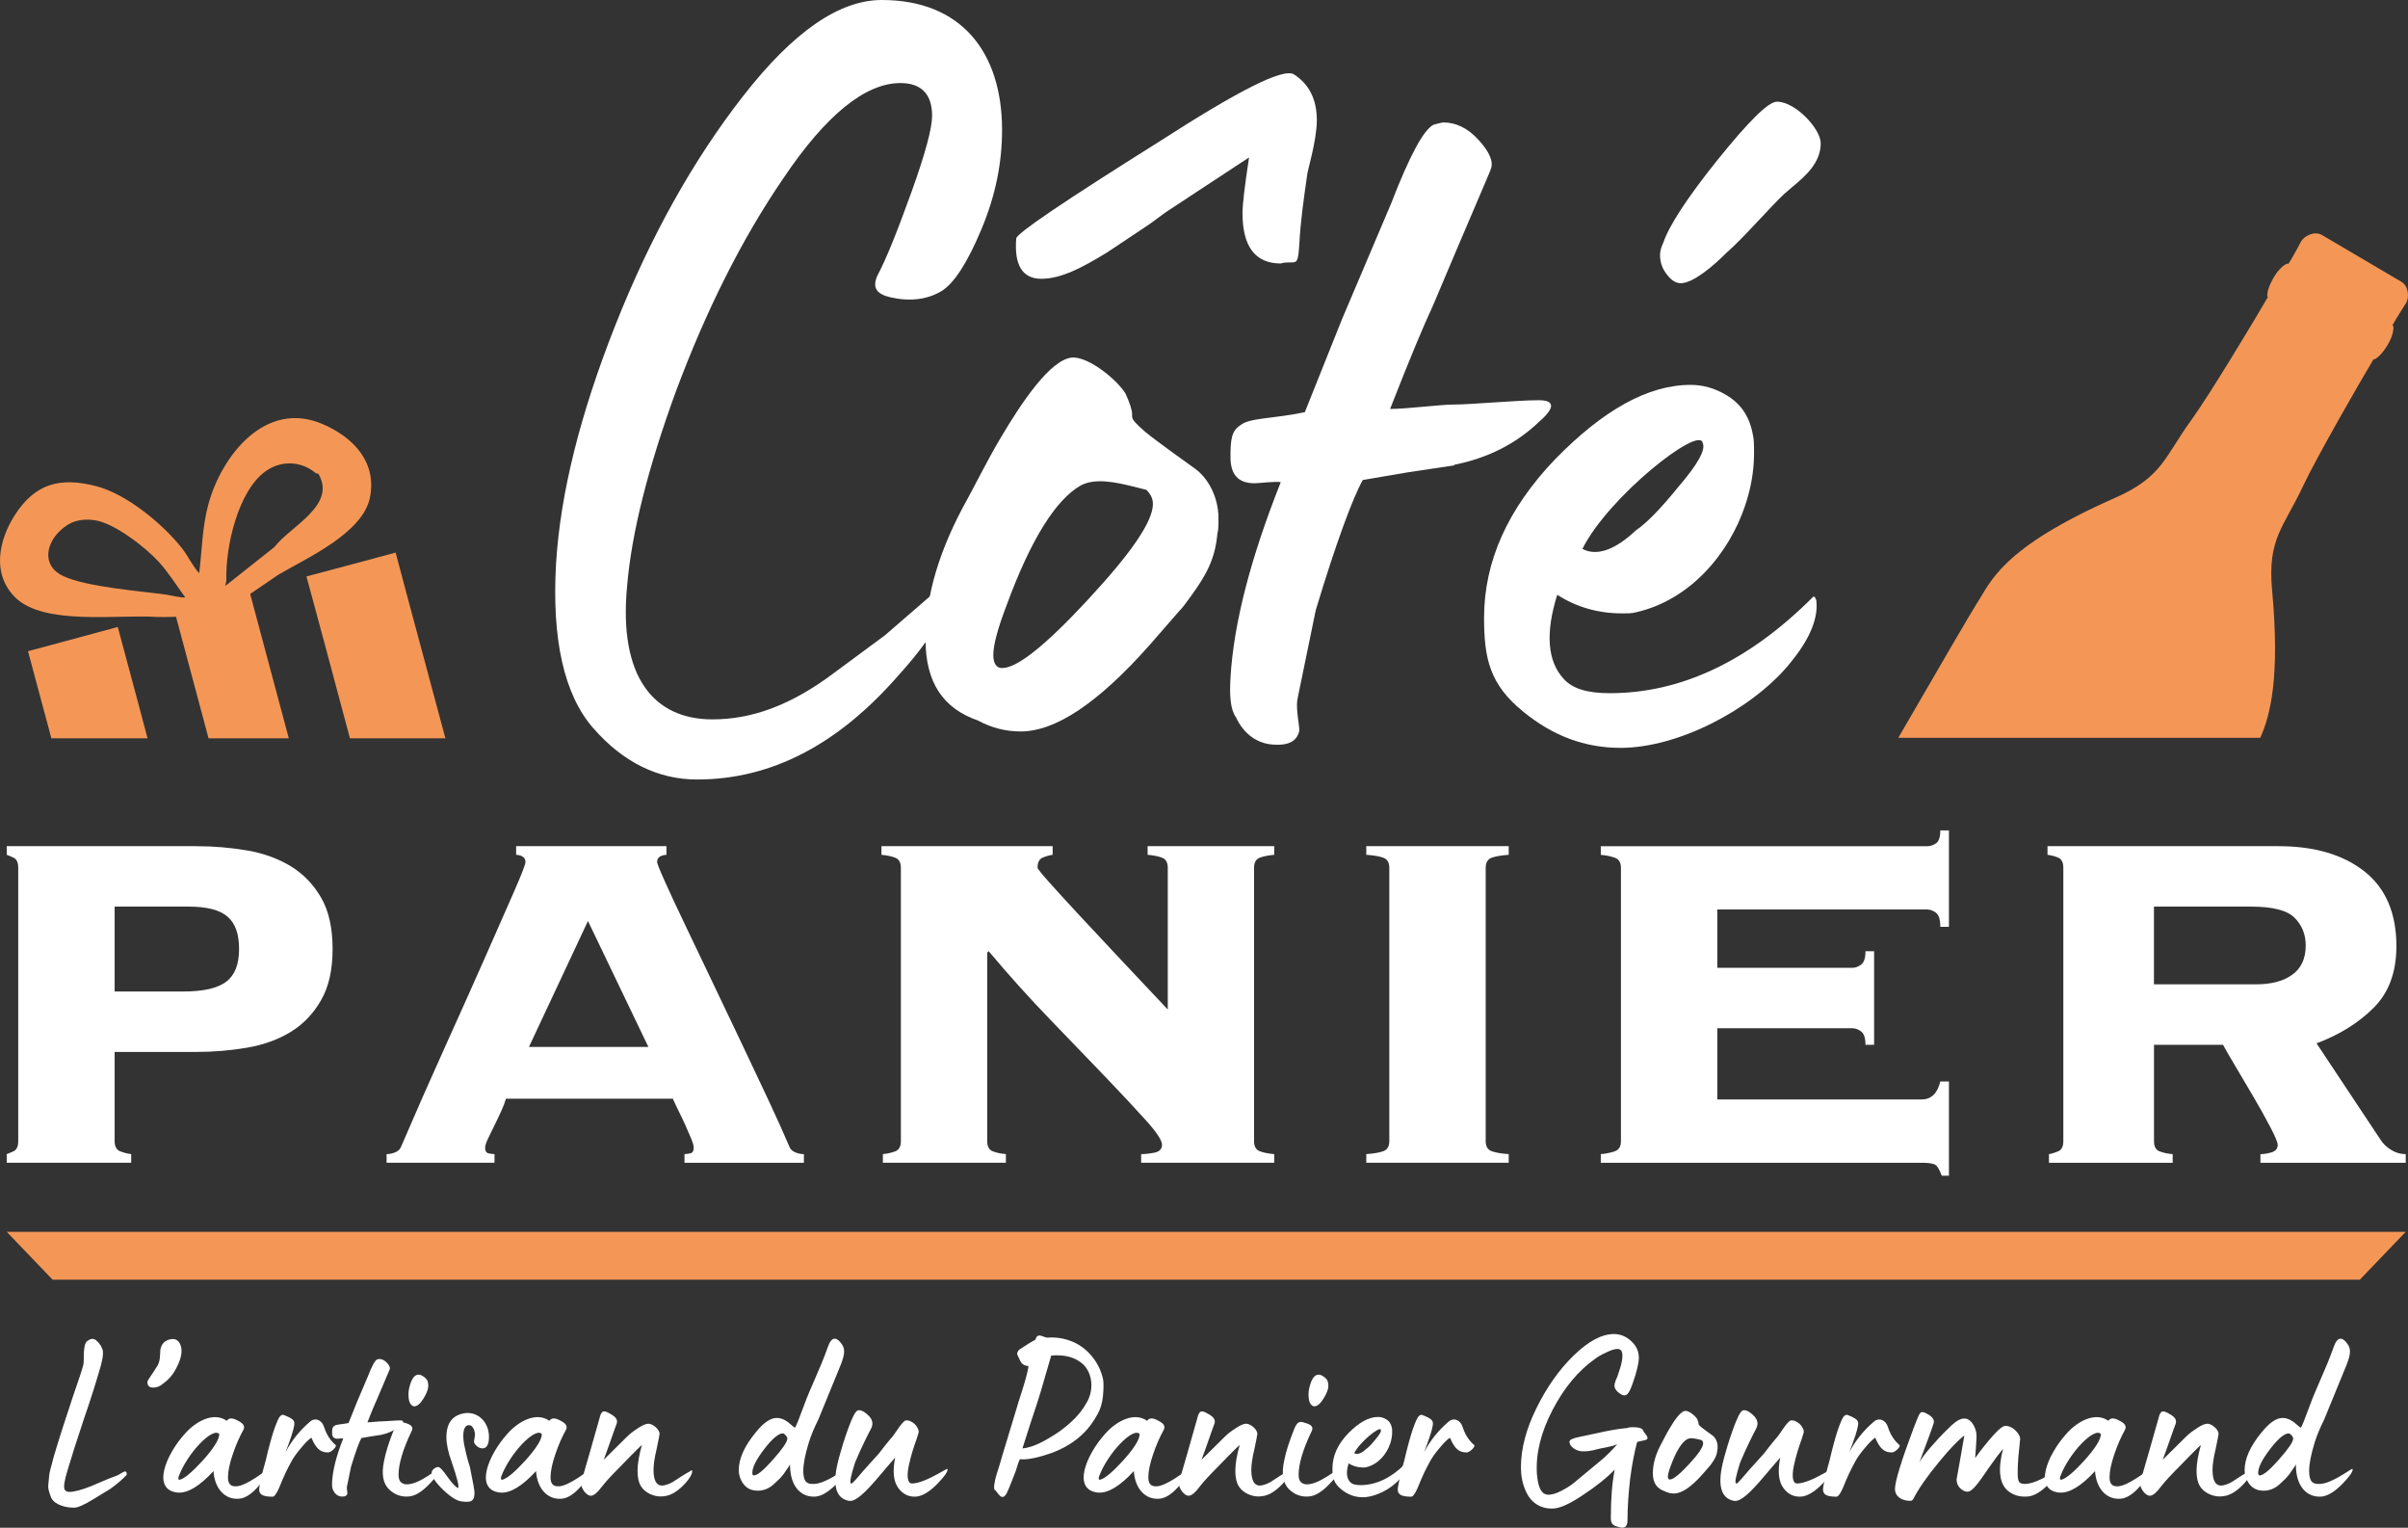
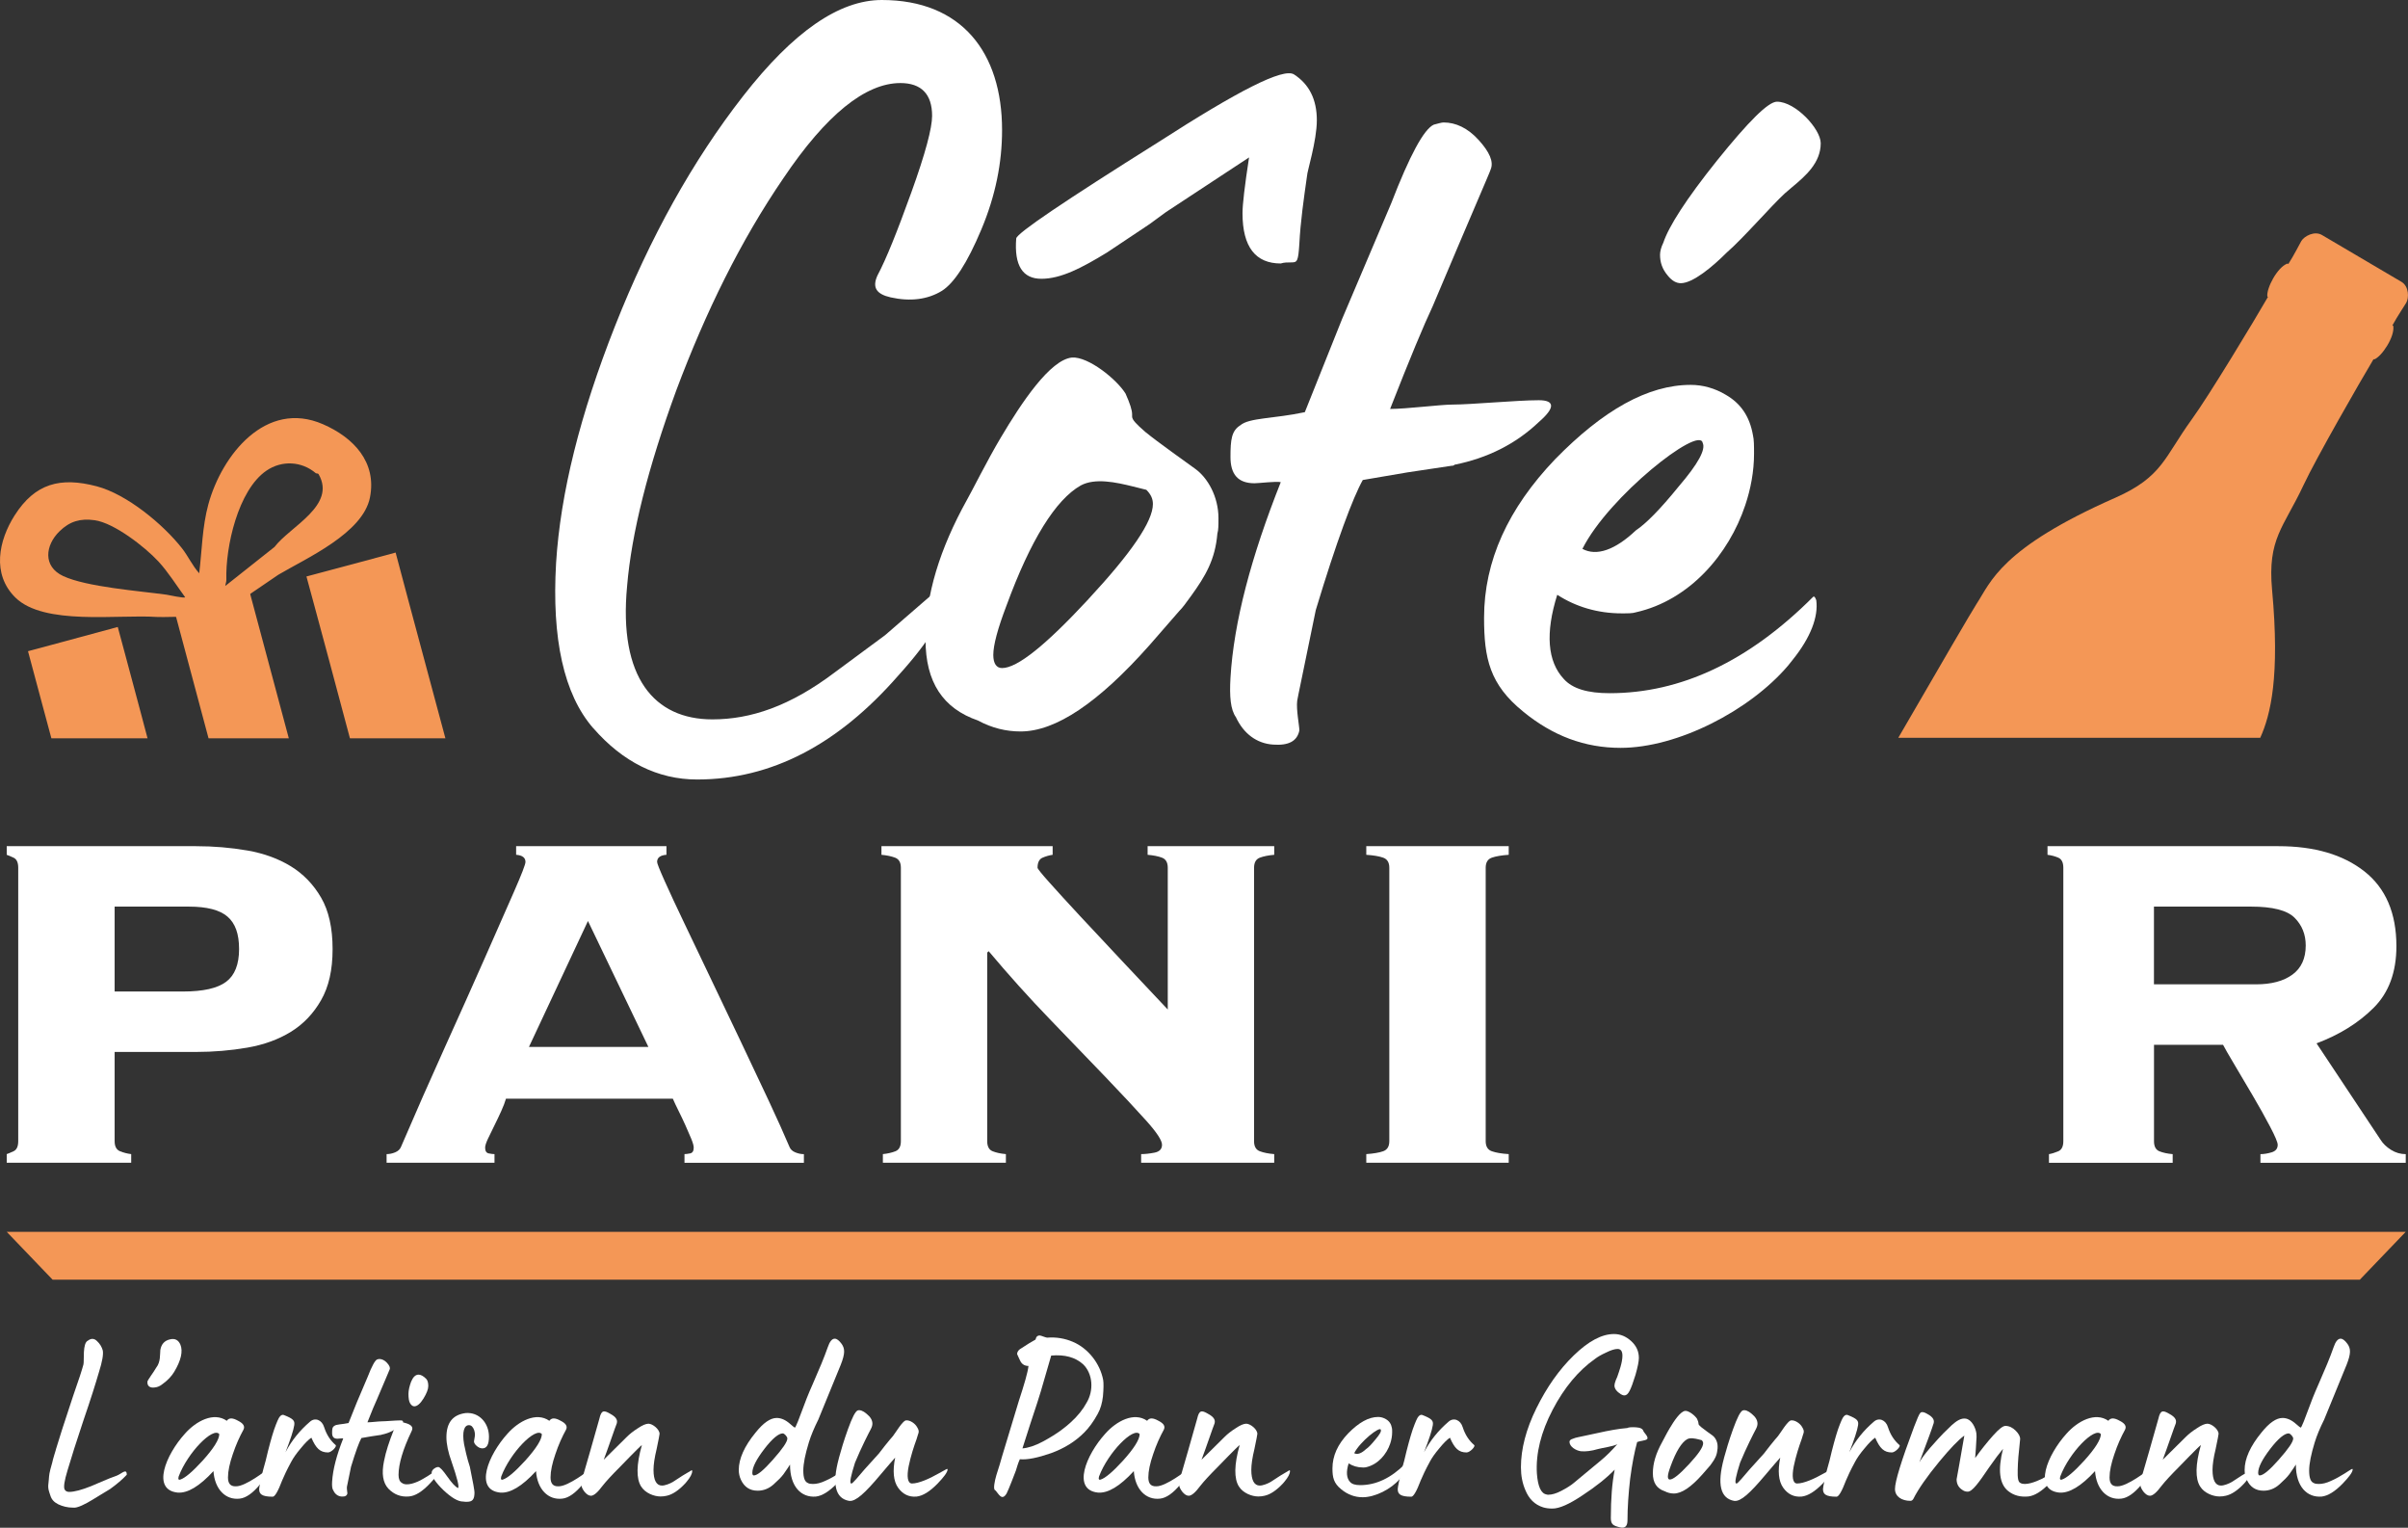
<svg xmlns="http://www.w3.org/2000/svg" id="Calque_1" data-name="Calque 1" viewBox="0 0 948.6 601.68">
  <rect x="0" y="0" width="948.6" height="601.68" fill="#333333" stroke="none" />
  <defs>
    <style>      .cls-1 {        fill: #f49756;      }      .cls-2 {        fill: #fff;      }    </style>
  </defs>
  <g>
    <path class="cls-2" d="M233.7,286.79c-11.63-13.35-16.36-35.31-14.64-65.02,1.72-27.56,9.47-58.56,23.25-93.44,13.78-34.88,30.58-65.02,50.38-90.43C312.5,12.49,330.58,0,347.38,0c31.44,0,47.37,20.67,47.37,51.24,0,12.92-2.58,25.84-8.18,39.18-5.6,13.35-10.77,21.1-15.5,24.11-5.6,3.45-12.49,4.31-20.24,2.58-5.6-1.29-7.32-3.87-5.17-8.61,3.45-6.46,7.75-17.22,13.35-32.73,5.6-15.5,8.18-25.41,8.18-30.14,0-8.61-4.31-12.92-12.49-12.92-13.78,0-29.28,12.49-46.08,37.46-16.79,24.54-30.57,52.53-42.2,83.54-11.2,30.57-17.65,56.41-19.38,77.08-3.45,36.17,10.76,52.53,33.59,52.53,15.07,0,30.57-5.17,48.23-18.52l19.81-14.64,19.38-16.79c3.88-3.02,5.6-2.58,5.17.86-.43,7.32-6.89,18.08-19.38,31.86-23.68,27.13-49.95,40.91-79.23,40.91-15.5,0-29.28-6.89-40.91-20.24Z" />
    <path class="cls-2" d="M385.27,283.77c-13.78-4.74-20.67-15.07-20.67-31.86,0-17.65,5.6-35.74,16.36-55.12,1.29-2.15,8.18-15.93,13.35-24.55,8.18-13.78,19.38-30.57,27.99-31.43,6.46-.43,17.65,8.61,21.1,14.21,1.72,3.87,2.58,6.46,2.58,8.18v.86c0,1.29,1.72,3.02,5.17,6.03,4.73,3.88,15.07,11.2,19.81,14.64,4.73,3.45,9.04,10.76,9.04,19.38,0,2.58,0,4.74-.43,6.03-.86,10.33-4.74,16.79-10.34,24.54-2.15,3.02-3.45,4.74-4.74,6.03l-11.63,13.35c-20.24,22.82-37.03,34.02-50.81,34.02-5.6,0-11.2-1.29-16.79-4.31ZM428.76,235.97c16.79-18.08,25.41-30.57,25.41-37.46,0-2.15-.86-3.87-2.58-5.6l-5.17-1.29c-6.89-1.72-15.07-3.45-20.67-.43-9.9,5.6-19.81,21.53-29.28,47.37-3.45,9.04-5.17,15.5-5.17,19.38,0,3.45,1.29,5.17,3.45,5.17,6.03,0,17.22-9.04,34.02-27.13ZM400.34,93.87c.43-2.15,18.94-14.64,55.98-37.89,31.43-20.24,49.09-29.28,53.39-26.7,6.03,3.87,9.04,9.9,9.04,18.08s-3.87,20.24-3.87,21.96c-1.29,9.04-2.58,18.09-3.02,26.7-.43,6.89-.86,7.32-3.01,7.32-1.72,0-3.01,0-4.31.43-9.9,0-15.07-6.46-15.07-19.81,0-3.45.86-10.76,2.58-21.96l-32.73,21.53-6.46,4.73-16.79,11.2c-9.9,6.03-18.08,10.34-25.84,10.34-7.32,0-10.77-5.17-9.9-15.93Z" />
    <path class="cls-2" d="M486.89,282.48c-2.16-3.01-2.58-8.18-2.16-15.5,1.29-21.96,8.18-47.8,19.81-77.08-1.72-.43-8.61.43-10.34.43-6.46,0-9.47-3.45-9.47-10.34s.43-10.34,3.88-12.49c3.45-3.01,13.35-2.58,25.41-5.17l14.64-36.6,19.38-45.64c7.32-18.95,12.92-29.28,16.79-31,1.72-.43,3.01-.86,3.87-.86,4.74,0,9.47,2.15,13.78,6.89,4.31,4.74,6.03,8.61,4.74,11.63,0,.43-7.75,18.08-22.82,53.83-3.45,7.32-9.04,20.67-16.79,40.48,6.46,0,19.81-1.72,24.55-1.72,7.32,0,25.41-1.72,34.02-1.72,6.46,0,6.46,3.02,0,8.61-9.04,8.61-20.24,14.21-33.16,16.79-.43.43-.86.43-1.29.43l-17.23,2.58-17.65,3.01c-3.87,6.89-10.33,24.11-18.52,51.24-4.74,23.25-7.32,35.31-7.32,35.74-.43,3.45.86,9.9.86,11.63-.86,4.31-4.31,6.03-10.34,5.6-6.46-.43-11.63-4.31-14.64-10.76Z" />
    <path class="cls-2" d="M600.13,280.33c-13.35-10.76-15.5-21.1-15.5-37.03,0-22.39,9.47-43.06,27.99-62.44,18.95-19.38,36.6-29.28,53.39-29.28,4.74,0,9.47,1.29,13.78,3.87,6.03,3.45,9.47,8.61,10.76,15.93.43,1.72.43,4.31.43,7.32,0,6.89-1.29,13.78-3.45,20.24-6.46,19.38-21.96,37.46-43.06,42.2-1.29.43-3.01.43-5.6.43-9.47,0-18.09-2.58-25.41-7.32-4.74,15.07-3.88,26.27,2.58,33.16,3.44,3.87,9.47,5.6,18.08,5.6,27.99,0,54.69-12.49,80.09-37.89.43-.43.86,0,1.29,1.29.86,6.46-2.15,14.64-9.47,23.68l-1.72,2.15c-15.07,17.65-43.49,32.3-65.88,32.3-14.21,0-26.7-4.74-38.32-14.21ZM644.48,208.85c3.87-2.58,9.47-8.18,16.79-17.22,7.75-9.04,10.76-14.64,9.47-17.23-1.29-6.89-37.03,21.1-47.37,41.77,5.6,3.01,12.92.43,21.1-7.32ZM656.96,108.51c-2.15-2.58-3.01-5.17-3.01-8.18,0-1.29.43-3.01,1.29-4.73,2.15-6.46,9.04-17.23,21.1-32.3,12.49-15.5,20.24-23.25,23.68-23.25,7.32,0,17.23,10.76,17.23,16.36,0,7.75-6.03,12.92-11.2,17.23l-3.01,2.58c-5.17,4.74-16.36,17.65-22.82,23.25-5.6,5.6-13.35,12.06-18.08,12.06-1.72,0-3.45-.86-5.17-3.01Z" />
  </g>
  <path class="cls-1" d="M70.09,242.92c-4.92.12-7.57.12-8.42.06-15.31-1.04-44.32,3.45-55.6-7.63-9.41-9.24-6.58-22.54-.28-32.41,8.04-12.59,18-15.17,32.29-11.42,11.89,3.12,26.2,14.97,33.63,24.44,2.39,3.05,4.14,6.93,6.77,9.82,1.09-9.07,1.18-18.29,3.6-27.15,5.31-19.42,22.68-41.36,45.18-31.54,11.93,5.21,21.25,14.83,18.48,28.84-2.78,14.07-24.95,23.85-36.09,30.43l-12.18,8.3M37.25,204.88c-5.64-.78-9.79.44-13.82,4.38-5.63,5.5-6.64,13.84,1.47,17.62,9.22,4.29,29.86,5.85,40.67,7.33.99.14,7.07,1.53,7.36,1.01-3.35-4.58-6.76-10.04-10.61-14.18-5.23-5.62-17.33-15.09-25.07-16.16ZM124.41,186.36c-5.57-4.73-13.36-5.16-19.46-.99-11.21,7.67-16.15,30.14-15.78,42.84.03.94-.32,1.68-.43,2.57l19.4-15.37c6.14-8.09,24.44-16.28,17.39-28.61-.27-.47-.91-.26-1.12-.43Z" />
  <polygon class="cls-1" points="20.24 290.77 58.12 290.77 55.35 280.31 49.18 257.28 46.39 246.93 20.57 253.91 11.03 256.47 16.49 276.82 20.24 290.77" />
  <g>
    <path class="cls-2" d="M7.18,341.76c0-2.08-.61-3.4-1.84-3.97-1.23-.57-2.13-.94-2.69-1.13v-3.4h74.53c6.99,0,13.74.57,20.26,1.7,6.52,1.13,12.23,3.22,17.15,6.23,4.91,3.02,8.88,7.13,11.9,12.33,3.02,5.2,4.53,11.95,4.53,20.26s-1.51,14.83-4.53,20.12c-3.02,5.29-6.99,9.45-11.9,12.47-4.92,3.02-10.63,5.1-17.15,6.23-6.52,1.13-13.27,1.7-20.26,1.7h-32.02v35.14c0,2.08.71,3.4,2.13,3.97,1.42.57,2.88.95,4.39,1.13v3.4H2.65v-3.4c.57-.19,1.46-.57,2.69-1.13,1.23-.57,1.84-1.89,1.84-3.97v-107.68ZM72.08,390.5c7.93,0,13.6-1.27,17-3.83,3.4-2.55,5.1-6.84,5.1-12.89s-1.51-10.11-4.53-12.75c-3.02-2.64-8.12-3.97-15.3-3.97h-29.19v33.44h26.92Z" />
    <path class="cls-2" d="M269.59,454.54c.57,0,1.32-.09,2.27-.28.94-.19,1.42-.94,1.42-2.27,0-.75-.33-1.93-.99-3.54-.66-1.6-1.42-3.35-2.27-5.24-.85-1.89-1.75-3.78-2.69-5.67-.95-1.89-1.7-3.49-2.27-4.82h-65.74c-.38,1.32-.99,2.93-1.84,4.82-.85,1.89-1.75,3.78-2.69,5.67-.95,1.89-1.8,3.64-2.55,5.24-.76,1.61-1.13,2.79-1.13,3.54,0,1.32.47,2.08,1.42,2.27.94.19,1.7.28,2.27.28v3.4h-42.51v-3.4c1.13,0,2.27-.23,3.4-.71,1.13-.47,1.89-1.18,2.27-2.13,5.67-13.22,11.43-26.3,17.29-39.25,5.85-12.94,11.1-24.65,15.73-35.14,4.63-10.49,8.45-19.17,11.48-26.07,3.02-6.89,4.54-10.81,4.54-11.76,0-1.7-1.23-2.64-3.68-2.83v-3.4h59.22v3.4c-2.46.19-3.68,1.13-3.68,2.83,0,.57.99,3.07,2.98,7.51,1.98,4.44,4.58,10.02,7.79,16.72,3.21,6.71,6.75,14.12,10.63,22.25,3.87,8.12,7.74,16.25,11.62,24.37,3.87,8.13,7.51,15.83,10.91,23.1,3.4,7.28,6.14,13.37,8.22,18.28.38.95,1.13,1.66,2.27,2.13,1.13.47,2.27.71,3.4.71v3.4h-47.04v-3.4ZM231.62,362.73l-23.24,49.59h47.04l-23.8-49.59Z" />
    <path class="cls-2" d="M494.02,449.44c0,2.08.75,3.4,2.27,3.97,1.51.57,3.4.95,5.67,1.13v3.4h-52.42v-3.4c1.51,0,3.26-.19,5.24-.57,1.98-.38,2.98-1.42,2.98-3.12s-2.08-4.86-6.23-9.49c-4.16-4.63-9.49-10.34-16.01-17.15-6.52-6.8-13.84-14.4-21.96-22.81-8.12-8.4-16.15-17.33-24.09-26.78l-.57.57v74.25c0,2.08.71,3.4,2.12,3.97,1.42.57,3.16.95,5.24,1.13v3.4h-48.46v-3.4c1.89-.19,3.54-.57,4.96-1.13,1.42-.57,2.13-1.89,2.13-3.97v-107.68c0-2.08-.76-3.4-2.27-3.97-1.51-.57-3.31-.94-5.38-1.13v-3.4h67.44v3.4c-1.32.19-2.65.57-3.97,1.13-1.32.57-1.98,1.89-1.98,3.97,0,.38,1.56,2.32,4.68,5.81,3.12,3.5,7.13,7.89,12.04,13.18,4.91,5.29,10.39,11.15,16.44,17.57,6.04,6.42,12.09,12.85,18.14,19.27v-55.83c0-2.08-.76-3.4-2.27-3.97-1.51-.57-3.4-.94-5.67-1.13v-3.4h49.88v3.4c-2.27.19-4.16.57-5.67,1.13-1.51.57-2.27,1.89-2.27,3.97v107.68Z" />
    <path class="cls-2" d="M594.34,336.66c-2.83.19-5.06.57-6.66,1.13-1.61.57-2.41,1.89-2.41,3.97v107.68c0,2.08.8,3.4,2.41,3.97,1.6.57,3.83.95,6.66,1.13v3.4h-56.11v-3.4c2.83-.19,5.05-.57,6.66-1.13,1.6-.57,2.41-1.89,2.41-3.97v-107.68c0-2.08-.81-3.4-2.41-3.97-1.61-.57-3.83-.94-6.66-1.13v-3.4h56.11v3.4Z" />
-     <path class="cls-2" d="M756.99,433.01c3.78,0,6.23-2.36,7.37-7.08h3.4v37.12h-2.83c-.95-2.65-1.94-4.16-2.97-4.53-1.04-.38-2.69-.57-4.96-.57h-126.39v-3.4c2.08-.19,3.92-.57,5.53-1.13,1.6-.57,2.41-1.89,2.41-3.97v-107.68c0-2.08-.81-3.4-2.41-3.97-1.61-.57-3.45-.94-5.53-1.13v-3.4h128.65c1.13,0,2.27-.38,3.4-1.13,1.13-.75,1.7-2.45,1.7-5.1h3.4v37.97h-3.4c0-2.83-.57-4.68-1.7-5.53-1.13-.85-2.27-1.28-3.4-1.28h-82.75v22.96h53.27c1.13,0,2.27-.43,3.4-1.28s1.7-2.59,1.7-5.24h3.4v36.84h-3.4c0-2.64-.57-4.39-1.7-5.24s-2.27-1.27-3.4-1.27h-53.27v28.05h80.48Z" />
    <path class="cls-2" d="M812.82,341.76c0-2.08-.66-3.4-1.98-3.97-1.32-.57-2.74-.94-4.25-1.13v-3.4h90.97c14.17,0,25.45,3.31,33.86,9.92,8.4,6.62,12.61,16.44,12.61,29.47,0,10.2-2.98,18.28-8.93,24.23-5.95,5.95-13.46,10.63-22.53,14.03l25.22,37.97c.94,1.51,2.31,2.83,4.11,3.97,1.79,1.13,3.73,1.7,5.81,1.7v3.4h-57.24v-3.4c1.32,0,2.78-.23,4.39-.71,1.6-.47,2.41-1.46,2.41-2.98,0-.94-.99-3.3-2.97-7.08-1.98-3.78-4.25-7.84-6.8-12.18-2.55-4.34-5.01-8.5-7.37-12.47-2.36-3.97-3.83-6.52-4.39-7.65h-27.2v37.97c0,2.08.71,3.4,2.12,3.97,1.42.57,3.16.95,5.24,1.13v3.4h-48.74v-3.4c1.13-.19,2.36-.57,3.68-1.13,1.32-.57,1.98-1.89,1.98-3.97v-107.68ZM888.76,387.67c6.04,0,10.81-1.27,14.31-3.83,3.49-2.55,5.24-6.37,5.24-11.48,0-4.34-1.46-7.98-4.39-10.91-2.93-2.93-8.64-4.39-17.14-4.39h-38.26v30.6h40.24Z" />
  </g>
  <path class="cls-1" d="M890.39,290.58c4.12-9.1,7.79-24.29,4.67-58.22-1.87-20.26,4.55-24.55,12.35-41.23,4.91-10.53,22.34-40.87,27.63-49.69l.22.13c2.99-1.1,8.26-9.05,7.53-13.24l-.32-.19c2.1-3.85,4.5-7.29,5.43-8.88,1.12-1.9,1.12-6.49-1.88-8.26l-31.31-18.44c-2.99-1.76-7,.47-8.13,2.36-.93,1.58-2.75,5.37-5.13,9.06l-.32-.19c-4.02,1.4-8.41,9.88-7.93,13.01l.23.14c-5.13,8.91-23.2,38.88-30.04,48.27-10.81,14.91-11.48,22.58-30.06,30.81-45.29,19.95-49.06,33.25-54.62,41.7-1.8,2.75-14.44,24.43-30.9,52.85h142.56Z" />
  <polygon class="cls-1" points="929.62 504 20.73 504 2.65 485.15 947.7 485.15 929.62 504" />
  <polygon class="cls-1" points="113.77 290.77 98.31 233.02 96.06 233.62 68.83 240.97 82.15 290.77 113.77 290.77" />
  <polygon class="cls-1" points="129.68 260.19 137.85 290.77 175.46 290.77 160.62 235.53 155.85 217.62 141.66 221.45 120.72 227.04 123.28 236.46 129.68 260.19" />
  <g>
    <path class="cls-2" d="M22.89,592.42c-1.52-.76-2.57-1.81-3.05-3.43-.48-1.52-1.05-2.57-.76-4.76.29-2.29.1-2.95.76-5.52l.76-2.76c.09-.57.38-1.52.76-2.86.48-1.43.67-2.29.76-2.57.95-3.24,3.14-10.09,6.66-20.66,2.29-6.47,3.62-10.66,4.09-12.47.38-1.52-.48-8.47,1.81-9.42,1.24-.95,2.48-.86,3.52.19,1.14,1.05,1.9,2.29,2.29,3.71.29,1.52-.19,4.38-1.52,8.57-1.24,4.28-3.24,10.66-6.09,18.95-2.76,8.28-4.86,14.85-6.28,19.71-1.24,4.09-1.62,6.57-1.14,7.52.38.67.95.95,1.81.95,2,0,4.86-.76,8.67-2.28l4-1.71c2.38-1.05,4.38-1.81,6-2.38,2-.76,4-3.14,4-.38l-.66.67c-.76.86-3.24,3.05-5.9,4.95l-3.62,2.19-3.43,2.09c-2.48,1.52-5.9,3.33-7.52,3.05-2.19,0-4.09-.48-5.9-1.33Z" />
    <path class="cls-2" d="M58.11,543.97c0-.1.48-.86,1.43-2.28.48-.67,1.14-1.62,2-3.05,1.81-2.29,1.43-5.33,1.62-6.95.38-2.28,1.62-3.71,3.81-4.19,2-.48,3.33.29,4.1,2.09,1.05,2.57.28,6.19-2.48,10.76-1.05,1.71-2.57,3.33-4.57,4.76-1.05.86-2.09,1.24-3.05,1.33-1.9.29-3.14-.57-2.86-2.48Z" />
    <path class="cls-2" d="M84.1,579.38c-5.52,6-10.19,8.76-14.09,8.47-10.38-1.05-4.76-14.85,2.86-23.23,4.38-4.95,11.33-8.66,16.47-5.05.86-1.24,2.28-1.24,4.47,0,2.09,1.05,2.76,2.19,2.09,3.52-1.52,2.76-2.95,5.9-4.19,9.62-1.24,3.62-1.9,6.66-1.9,9.14,0,2.29.86,3.62,3.14,3.52,3.81.1,12-6.38,12.28-6.57.48-.38.66-.38.66,0-.09,1.24-1.33,3.14-3.52,5.9-2.76,3.33-5.43,5.24-7.9,5.52-5.62.67-9.9-3.71-10.38-10.85ZM71.05,582.71c1.81-.57,4.76-3.05,8.76-7.43,4.38-4.85,6.57-8.38,6.57-10.47-2.38-2.95-12.38,7.14-15.99,16.66-.29,1.05-.09,1.52.67,1.24Z" />
    <path class="cls-2" d="M102.09,586.52c0-.48.19-1.43.48-2.86.28-1.43.66-3.14,1.14-4.95l.95-3.43c1.24-5.33,2.38-9.42,3.33-12.28,1.05-2.95,1.81-4.67,2.29-5.14.48-.57,1.05-.76,1.52-.57,3.9,1.52,4.38,2.29,4.1,4.09-.29,1.9-1.43,5.43-3.43,10.57,2.38-4.57,5.62-8.57,9.62-12,2-1.81,4.76-.76,5.62,2.19.95,2.95,2.48,5.24,4.47,6.95.76.48-1.62,2.95-2.95,2.95-3.14,0-4.76-1.62-6.57-5.81-1.05.67-2.48,2.09-4.19,4.19-1.71,2-2.95,3.81-3.71,5.24-1.81,3.33-2.95,5.81-3.62,7.43-1.62,4.28-2.86,6.38-3.71,6.38-4.29,0-5.33-1.05-5.33-2.95Z" />
    <path class="cls-2" d="M131.31,587c-.48-.67-.57-1.81-.48-3.43.29-4.86,1.81-10.57,4.38-17.04-.38-.1-1.9.1-2.29.1-1.43,0-2.09-.76-2.09-2.28s.09-2.29.86-2.76c.76-.67,2.95-.57,5.62-1.14l3.24-8.09,4.29-10.09c1.62-4.19,2.86-6.47,3.71-6.85.38-.1.66-.19.86-.19,1.05,0,2.09.48,3.05,1.52.95,1.05,1.33,1.9,1.05,2.57,0,.1-1.71,4-5.05,11.9-.76,1.62-2,4.57-3.71,8.95,1.43,0,4.38-.38,5.43-.38,1.62,0,5.62-.38,7.52-.38,1.43,0,1.43.67,0,1.9-2,1.9-4.47,3.14-7.33,3.71-.09.1-.19.1-.29.1l-3.81.57-3.9.67c-.86,1.52-2.28,5.33-4.09,11.33-1.05,5.14-1.62,7.81-1.62,7.9-.09.76.19,2.19.19,2.57-.19.95-.95,1.33-2.29,1.24-1.43-.1-2.57-.95-3.24-2.38Z" />
    <path class="cls-2" d="M153.01,586.33c-2.19-2.38-2.76-6-1.72-10.95.67-3.52,2-7.62,3.9-12.38,1.14-2.95,2.19-3.43,4.09-2.67,2.76.67,3.71,1.71,2.86,3.33-3.43,7.14-5.14,12.95-5.14,17.23,0,1.62.48,2.67,1.33,3.14,1.81,1.43,5.81-.1,8.19-1.52,1.24-.67,2.57-1.52,3.81-2.38l2.29-1.43c.48-.29.76-.29.67.1-.1,1.05-1.43,2.86-3.9,5.43-3.05,3.24-5.81,4.95-8.28,5.14-3.14.29-5.9-.76-8.09-3.05ZM161.48,552.53c-.38-.67-.57-1.9-.57-3.52,0-1.43.38-3.05,1.05-4.86.76-1.81,1.71-2.76,2.95-2.76.86,0,1.9.57,2.95,1.62.57.57.86,1.52.86,2.86,0,1.24-.66,2.95-1.9,4.95-1.24,2-2.48,3.05-3.62,3.05-.67,0-1.24-.48-1.72-1.33Z" />
    <path class="cls-2" d="M182.42,591.38c-2,0-4.57-1.52-7.71-4.47-3.14-3.05-4.66-5.33-4.66-6.95,0-.67.48-1.33,1.52-1.9.38-.19.76-.29,1.05-.29.67,0,1.81,1.24,3.62,3.81,1.81,2.57,3.14,4,4.19,4.47.57-.38-.29-3.81-2.48-10.19-1.43-3.9-2.09-7.24-2.09-9.81,0-5.71,2.48-8.85,7.52-9.52,5.33-.48,9.24,3.9,9.24,9.33,0,3.05-.86,4.57-2.57,4.57-.86,0-1.71-.38-2.57-1.24-.48-.48-.76-1.05-.76-1.52,0-.38.38-1.81.38-2.67,0-.48-.1-1.05-.29-1.71-.48-1.33-1.14-2-2.09-2-1.81,0-2.76,2.48-1.9,7.52,1.14,5.62,2.09,8.28,2.29,8.95,1.24,6,1.81,9.33,1.81,10,0,2.76-.76,3.71-2.95,3.71-.67,0-1.14,0-1.52-.1Z" />
    <path class="cls-2" d="M211.17,579.38c-5.52,6-10.19,8.76-14.09,8.47-10.38-1.05-4.76-14.85,2.86-23.23,4.38-4.95,11.33-8.66,16.47-5.05.86-1.24,2.28-1.24,4.47,0,2.09,1.05,2.76,2.19,2.09,3.52-1.52,2.76-2.95,5.9-4.19,9.62-1.24,3.62-1.9,6.66-1.9,9.14,0,2.29.86,3.62,3.14,3.52,3.81.1,12-6.38,12.28-6.57.48-.38.66-.38.66,0-.09,1.24-1.33,3.14-3.52,5.9-2.76,3.33-5.43,5.24-7.9,5.52-5.62.67-9.9-3.71-10.38-10.85ZM198.13,582.71c1.81-.57,4.76-3.05,8.76-7.43,4.38-4.85,6.57-8.38,6.57-10.47-2.38-2.95-12.38,7.14-15.99,16.66-.29,1.05-.09,1.52.67,1.24Z" />
    <path class="cls-2" d="M252.58,585.47c-2-3.14-1.9-8.66.29-16.37-1.05.76-8.57,8.57-8.66,8.66-3.14,3.14-5.43,5.62-6.85,7.43-1.9,2.57-3.43,3.9-4.57,3.9-.86,0-1.71-.57-2.57-1.62-.86-1.14-1.24-2.09-1.24-2.95,0-.67.29-1.9.86-3.81l2.67-9.23,3.62-12.76c.76-3.33,1.71-3.43,4.28-1.9,2.67,1.43,3.05,2.76,2.38,4.28-.19.29-3.05,8.76-4.95,13.8l9.04-8.95c1.14-1.14,2.57-2.29,4.38-3.43,1.81-1.24,3.24-1.81,4.19-1.81,1.62,0,4.38,2.19,4.38,4,0,.29-.38,2.29-1.14,5.9-.86,3.52-1.24,6.28-1.24,8.28,0,4.09,1.14,6.19,3.33,6.19,1.24,0,3.14-.76,4.29-1.43l3.81-2.48,3.52-2.09c.19-.1.29,0,.29.29,0,1.05-.76,2.48-2.19,4.19l-.57.67c-2.57,2.76-5.05,4.38-7.24,4.85-.76.19-1.62.29-2.48.29-2.57,0-6-1.33-7.62-3.9Z" />
    <path class="cls-2" d="M311.21,576.81c-.19.38-1.05,1.62-2.57,3.81-.86,1.14-2.19,2.48-3.9,4-1.81,1.62-3.9,2.48-6.28,2.48-3.05,0-5.24-1.43-6.57-4.28-.57-1.24-.86-2.48-.86-3.9,0-4.38,2.19-9.33,6.66-14.76,3.05-3.81,5.81-5.71,8.28-5.71,1.72,0,3.52.76,5.33,2.38,1.05.95,1.71,1.43,1.81,1.43.19,0,.57-.86,1.24-2.48l3.43-9.04c.57-1.43,1.43-3.52,2.66-6.28,2.38-5.43,4.19-9.71,5.62-13.8.76-2.29,1.71-3.43,2.76-3.43.86,0,1.71.67,2.76,2.09,1.24,1.81,1.43,3.62-.38,8.19l-8.85,21.61c-1.62,3.24-2.86,6.19-3.71,8.95-1.43,4.67-2.19,8.38-2.19,11.14s.57,4.38,1.81,4.86c.48.29,1.14.38,2,.38,1.43,0,3.05-.38,4.86-1.24,3.71-1.62,7.52-4.38,7.81-4.47.48-.29.76-.29.66.1-.09,1.05-1.43,2.86-3.9,5.43-3.05,3.14-5.81,4.85-8.28,5.14-5.71.48-10.19-3.81-10.19-12.57ZM304.55,574.81c3.71-4.19,5.62-6.95,5.62-8.28,0-.67-1.14-2-1.81-2-1.62,0-4.09,2-7.23,6.09-3.14,4.09-4.76,7.24-4.76,9.42,0,.67.19,1.05.57,1.05,1.43,0,3.9-2.09,7.62-6.28Z" />
    <path class="cls-2" d="M330.44,574.34c.86-3.14,2-7.04,3.62-11.52,1.62-4.47,2.86-6.95,3.81-7.33.86-.29,2.09.09,3.52,1.33,1.52,1.24,2.28,2.48,2.28,3.9,0,.57-.19,1.33-.66,2.19-.86,1.62-3.62,6.95-6.19,13.14-1.62,5.14-2.19,7.9-1.62,8.19h.38c.1,0,.57-.48,1.71-1.71,1.33-1.62,4.38-5.14,8.95-10.09l2.28-2.95c1.43-1.81,2.57-3.14,3.24-3.9.76-.86,4-6.47,5.33-6.19,1.43-.1,3.43,1.24,4.19,2.67,1.24,2,.38,2.29-.19,4.67-1.14,3.14-2.29,6.66-3.14,10.76-.76,3.9-.48,6.76,1.33,6.76,2.57,0,6.76-1.81,10.57-4l2.76-1.52c.48-.29.76-.29.67.1-.09,1.05-1.43,2.86-3.9,5.43-3.05,3.14-5.81,4.85-8.28,5.14-3.05.29-5.52-.95-7.33-3.52-1.81-2.57-2.19-6.57-1.14-11.81-.86.95-2.86,3.24-5.9,6.85-6,7.14-9.62,10.47-12.19,10.19-5.52-.95-6.85-6.57-4.09-16.76Z" />
    <path class="cls-2" d="M392.02,586.9c-.86-.29-.19-3.62.48-5.9.76-2.38,2-6.28,2.28-7.52l6.57-21.71c2.19-6.66,3.52-11.23,3.81-13.8-1.62,0-2.76-.76-3.43-2.38-.09-.29-.95-1.9-1.05-2.29,0-.48.19-1.24,1.05-1.9,2.86-1.9,4.95-3.14,6.19-3.81.38-1.43.76-1.43,1.43-1.62h.29c.67.1,2.09.76,2.86.86,3.52-.29,6.95.29,10.09,1.62,6.09,2.57,10.76,8.57,11.99,15.04.19,1.24.19,3.33-.09,6.47-.29,2.57-.95,4.95-2.09,6.95-1.71,3.14-3.52,5.52-5.33,7.33-3.52,3.52-7.81,6.19-13.04,8.09-5.24,1.81-9.33,2.67-12.28,2.38-.76,1.62-1.43,4.09-1.52,4.38l-1.62,4.19c-.95,2.38-1.62,4.09-2.09,4.95-1.9,3.14-3.14,0-4.47-1.33ZM410.78,567.77c6.19-3.33,9.14-5.9,10.95-7.52,2.86-2.57,4.95-5.24,6.38-7.9,2.76-4.67,2.48-11.23-1.43-15.04-3.05-2.76-7.24-3.9-12.57-3.43l-4.09,14.09-1.43,4.57c-1.43,4.28-3.9,11.81-5.81,17.9,2.29-.19,4.95-1.05,8-2.67Z" />
    <path class="cls-2" d="M446.66,579.38c-5.52,6-10.19,8.76-14.09,8.47-10.38-1.05-4.76-14.85,2.86-23.23,4.38-4.95,11.33-8.66,16.47-5.05.86-1.24,2.28-1.24,4.47,0,2.09,1.05,2.76,2.19,2.09,3.52-1.52,2.76-2.95,5.9-4.19,9.62-1.24,3.62-1.9,6.66-1.9,9.14,0,2.29.86,3.62,3.14,3.52,3.81.1,12-6.38,12.28-6.57.48-.38.66-.38.66,0-.09,1.24-1.33,3.14-3.52,5.9-2.76,3.33-5.43,5.24-7.9,5.52-5.62.67-9.9-3.71-10.38-10.85ZM433.62,582.71c1.81-.57,4.76-3.05,8.76-7.43,4.38-4.85,6.57-8.38,6.57-10.47-2.38-2.95-12.38,7.14-15.99,16.66-.29,1.05-.09,1.52.67,1.24Z" />
    <path class="cls-2" d="M488.07,585.47c-2-3.14-1.9-8.66.29-16.37-1.05.76-8.57,8.57-8.66,8.66-3.14,3.14-5.43,5.62-6.85,7.43-1.9,2.57-3.43,3.9-4.57,3.9-.86,0-1.71-.57-2.57-1.62-.86-1.14-1.24-2.09-1.24-2.95,0-.67.29-1.9.86-3.81l2.67-9.23,3.62-12.76c.76-3.33,1.71-3.43,4.28-1.9,2.67,1.43,3.05,2.76,2.38,4.28-.19.29-3.05,8.76-4.95,13.8l9.04-8.95c1.14-1.14,2.57-2.29,4.38-3.43,1.81-1.24,3.24-1.81,4.19-1.81,1.62,0,4.38,2.19,4.38,4,0,.29-.38,2.29-1.14,5.9-.86,3.52-1.24,6.28-1.24,8.28,0,4.09,1.14,6.19,3.33,6.19,1.24,0,3.14-.76,4.29-1.43l3.81-2.48,3.52-2.09c.19-.1.29,0,.29.29,0,1.05-.76,2.48-2.19,4.19l-.57.67c-2.57,2.76-5.05,4.38-7.24,4.85-.76.19-1.62.29-2.48.29-2.57,0-6-1.33-7.62-3.9Z" />
-     <path class="cls-2" d="M507.58,586.33c-2.19-2.38-2.76-6-1.72-10.95.67-3.52,2-7.62,3.9-12.38,1.14-2.95,2.19-3.43,4.09-2.67,2.76.67,3.71,1.71,2.86,3.33-3.43,7.14-5.14,12.95-5.14,17.23,0,1.62.48,2.67,1.33,3.14,1.81,1.43,5.81-.1,8.19-1.52,1.24-.67,2.57-1.52,3.81-2.38l2.29-1.43c.48-.29.76-.29.67.1-.1,1.05-1.43,2.86-3.9,5.43-3.05,3.24-5.81,4.95-8.28,5.14-3.14.29-5.9-.76-8.09-3.05ZM516.05,552.53c-.38-.67-.57-1.9-.57-3.52,0-1.43.38-3.05,1.05-4.86.76-1.81,1.71-2.76,2.95-2.76.86,0,1.9.57,2.95,1.62.57.57.86,1.52.86,2.86,0,1.24-.66,2.95-1.9,4.95-1.24,2-2.48,3.05-3.62,3.05-.67,0-1.24-.48-1.72-1.33Z" />
    <path class="cls-2" d="M528.33,586.52c-2.95-2.38-3.43-4.67-3.43-8.19,0-4.95,2.09-9.52,6.19-13.8,4.19-4.28,8.09-6.47,11.81-6.47,1.05,0,2.09.29,3.05.86,1.33.76,2.09,1.9,2.38,3.52.09.38.09.95.09,1.62,0,1.52-.28,3.05-.76,4.47-1.43,4.28-4.86,8.28-9.52,9.33-.29.1-.67.1-1.24.1-2.09,0-4-.57-5.62-1.62-1.05,3.33-.86,5.81.57,7.33.76.86,2.1,1.24,4,1.24,6.19,0,12.09-2.76,17.71-8.38.09-.1.19,0,.29.29.19,1.43-.48,3.24-2.1,5.24l-.38.48c-3.33,3.9-9.61,7.14-14.56,7.14-3.14,0-5.9-1.05-8.47-3.14ZM538.14,570.72c.86-.57,2.09-1.81,3.71-3.81,1.71-2,2.38-3.24,2.09-3.81-.28-1.52-8.19,4.67-10.47,9.23,1.24.67,2.86.1,4.67-1.62Z" />
    <path class="cls-2" d="M550.61,586.52c0-.48.19-1.43.48-2.86.28-1.43.66-3.14,1.14-4.95l.95-3.43c1.24-5.33,2.38-9.42,3.33-12.28,1.05-2.95,1.81-4.67,2.29-5.14.48-.57,1.05-.76,1.52-.57,3.9,1.52,4.38,2.29,4.1,4.09-.29,1.9-1.43,5.43-3.43,10.57,2.38-4.57,5.62-8.57,9.62-12,2-1.81,4.76-.76,5.62,2.19.95,2.95,2.48,5.24,4.47,6.95.76.48-1.62,2.95-2.95,2.95-3.14,0-4.76-1.62-6.57-5.81-1.05.67-2.48,2.09-4.19,4.19-1.71,2-2.95,3.81-3.71,5.24-1.81,3.33-2.95,5.81-3.62,7.43-1.62,4.28-2.86,6.38-3.71,6.38-4.29,0-5.33-1.05-5.33-2.95Z" />
    <path class="cls-2" d="M634.57,597.66c0-7.33.48-13.61,1.52-18.85-3.24,3.33-7.43,6.66-12.66,10.09-5.24,3.52-9.14,5.24-11.9,5.24-1.43,0-2.67-.19-3.62-.48-3.33-1.05-5.62-3.33-7.04-6.85-1.14-2.67-1.72-5.62-1.72-8.95,0-7.14,2-14.95,6.09-23.23,4.09-8.28,8.95-15.23,14.76-20.85,5.81-5.62,11.04-8.38,15.8-8.38,2.57,0,4.76.95,6.76,2.76,2,1.81,3.05,4,3.05,6.66,0,1.43-.48,3.62-1.33,6.66-1.9,6.09-2.86,8.09-4.38,8.09-.48,0-.95-.19-1.43-.48-1.62-1.05-2.48-2.19-2.48-3.43,0-.48.19-1.24.57-2.19.48-1.05.67-1.52.67-1.62.48-1.43,1.9-5.14,1.9-7.9,0-1.81-.67-2.67-1.9-2.67-1.14,0-2.67.48-4.57,1.43-1.9.86-3.33,1.71-4.19,2.38-6.66,4.67-12.28,11.42-16.85,20.18-4.57,8.76-6.66,17.14-6.19,25.04.38,5.14,1.62,7.9,3.81,8.28.19.1.48.1.76.1,1.33,0,3.05-.48,5.04-1.52,2-1.05,3.71-2.09,4.95-3.14l10.66-8.85c2-1.62,4.19-3.81,6.47-6.38-1.62.86-5.9,1.43-7.62,1.9-2.57.76-4.86,1.05-6.76.86-2-.29-4.47-1.81-4.47-3.71,0-.48.38-.95,1.43-1.24.95-.48,3.14-.76,4.19-1.05l5.33-1.14c4.67-1.05,8.38-1.71,11.81-2,.48-.29,1.62-.38,3.33-.29,1.81.1,2.76.57,3.05,1.52.09.48,2.38,2.48,1.33,3.24-.66.48-2.95.67-3.81,1.05-1.05,3.81-2,8.66-2.76,14.47-.66,5.81-1.05,11.33-1.05,16.37,0,2.29-.95,3.24-2.95,2.76-2.76-.67-3.62-1.14-3.62-3.9Z" />
    <path class="cls-2" d="M655.69,587.28c-3.05-1.05-4.57-3.33-4.57-7.05,0-3.9,1.24-7.9,3.62-12.19.29-.48,1.81-3.52,2.95-5.43,1.81-3.05,4.28-6.76,6.19-6.95,1.43-.1,3.9,1.9,4.66,3.14.38.86.57,1.43.57,1.81v.19c0,.29.38.67,1.14,1.33,1.05.86,3.33,2.48,4.38,3.24,1.05.76,2,2.38,2,4.28,0,.57,0,1.05-.09,1.33-.19,2.29-1.05,3.71-2.29,5.43-.48.67-.76,1.05-1.05,1.33l-2.57,2.95c-4.47,5.05-8.19,7.52-11.23,7.52-1.24,0-2.48-.29-3.71-.95ZM665.31,576.72c3.71-4,5.62-6.76,5.62-8.28,0-.48-.19-.86-.57-1.24l-1.14-.29c-1.52-.38-3.33-.76-4.57-.1-2.19,1.24-4.38,4.76-6.47,10.47-.76,2-1.14,3.43-1.14,4.28,0,.76.29,1.14.76,1.14,1.33,0,3.81-2,7.52-6Z" />
    <path class="cls-2" d="M679.11,574.34c.86-3.14,2-7.04,3.62-11.52,1.62-4.47,2.86-6.95,3.81-7.33.86-.29,2.09.09,3.52,1.33,1.52,1.24,2.28,2.48,2.28,3.9,0,.57-.19,1.33-.66,2.19-.86,1.62-3.62,6.95-6.19,13.14-1.62,5.14-2.19,7.9-1.62,8.19h.38c.1,0,.57-.48,1.71-1.71,1.33-1.62,4.38-5.14,8.95-10.09l2.28-2.95c1.43-1.81,2.57-3.14,3.24-3.9.76-.86,4-6.47,5.33-6.19,1.43-.1,3.43,1.24,4.19,2.67,1.24,2,.38,2.29-.19,4.67-1.14,3.14-2.29,6.66-3.14,10.76-.76,3.9-.48,6.76,1.33,6.76,2.57,0,6.76-1.81,10.57-4l2.76-1.52c.48-.29.76-.29.67.1-.09,1.05-1.43,2.86-3.9,5.43-3.05,3.14-5.81,4.85-8.28,5.14-3.05.29-5.52-.95-7.33-3.52-1.81-2.57-2.19-6.57-1.14-11.81-.86.95-2.86,3.24-5.9,6.85-6,7.14-9.62,10.47-12.19,10.19-5.52-.95-6.85-6.57-4.09-16.76Z" />
    <path class="cls-2" d="M718.14,586.52c0-.48.19-1.43.48-2.86.28-1.43.66-3.14,1.14-4.95l.95-3.43c1.24-5.33,2.38-9.42,3.33-12.28,1.05-2.95,1.81-4.67,2.29-5.14.48-.57,1.05-.76,1.52-.57,3.9,1.52,4.38,2.29,4.1,4.09-.29,1.9-1.43,5.43-3.43,10.57,2.38-4.57,5.62-8.57,9.62-12,2-1.81,4.76-.76,5.62,2.19.95,2.95,2.48,5.24,4.47,6.95.76.48-1.62,2.95-2.95,2.95-3.14,0-4.76-1.62-6.57-5.81-1.05.67-2.48,2.09-4.19,4.19-1.71,2-2.95,3.81-3.71,5.24-1.81,3.33-2.95,5.81-3.62,7.43-1.62,4.28-2.86,6.38-3.71,6.38-4.29,0-5.33-1.05-5.33-2.95Z" />
    <path class="cls-2" d="M746.5,586.43c0-2.95,2.48-11.04,7.52-24.47,1.24-3.24,2-5.05,2.48-5.52.48-.48,1.43-.38,2.66.38,2.67,1.43,3.05,2.76,2.38,4.28-.28,1.05-2.09,6-5.43,14.85.66-1.24,2.09-3.24,4.38-5.9,2.38-2.67,4-4.47,5.04-5.52l3.33-3.24c1.9-1.71,3.71-2.86,5.52-2.57,2.38.38,3.9,3.62,4.19,5.81.09,1.05.09,1.81,0,2.48,0,.57-.09,1.71-.19,3.33l-.29,3.9c2.38-3.33,4.76-6.28,7.04-8.85,2.29-2.57,3.9-3.81,4.86-3.81,1.52,0,2.86.67,4.09,1.9s1.81,2.38,1.72,3.43c-.67,6-.86,8.57-.95,12-.09,3.33.19,4.76,1.05,5.14,1.9,1.14,5.9-.38,8.47-1.62,1.24-.67,2.57-1.43,3.9-2.29l2.29-1.43c.48-.29.76-.29.67,0-.1,1.14-1.43,2.95-3.9,5.52-3.05,3.14-5.81,4.85-8.28,5.14-3.14.29-5.71-.38-7.9-2.09-3.52-2.76-4.19-8.38-2.09-16.66-1.43,1.71-3.24,4.09-5.43,7.24-4.19,6.19-6.67,9.62-8.47,9.62-.76,0-1.43-.19-2.09-.67-1.52-.95-2.29-2.38-2.29-4.19,0-.19.38-2.09,1.05-5.81l2-11.42c-2.48,1.81-5.71,5.24-9.81,10.19-4.95,6-8.38,10.95-10.28,14.76-.29.48-.67.76-1.14.76-3.43,0-6.09-1.71-6.09-4.67Z" />
    <path class="cls-2" d="M825.32,579.38c-5.52,6-10.19,8.76-14.09,8.47-10.38-1.05-4.76-14.85,2.86-23.23,4.38-4.95,11.33-8.66,16.47-5.05.86-1.24,2.28-1.24,4.47,0,2.09,1.05,2.76,2.19,2.09,3.52-1.52,2.76-2.95,5.9-4.19,9.62-1.24,3.62-1.9,6.66-1.9,9.14,0,2.29.86,3.62,3.14,3.52,3.81.1,12-6.38,12.28-6.57.48-.38.66-.38.66,0-.09,1.24-1.33,3.14-3.52,5.9-2.76,3.33-5.43,5.24-7.9,5.52-5.62.67-9.9-3.71-10.38-10.85ZM812.28,582.71c1.81-.57,4.76-3.05,8.76-7.43,4.38-4.85,6.57-8.38,6.57-10.47-2.38-2.95-12.38,7.14-15.99,16.66-.29,1.05-.09,1.52.67,1.24Z" />
    <path class="cls-2" d="M866.73,585.47c-2-3.14-1.9-8.66.29-16.37-1.05.76-8.57,8.57-8.66,8.66-3.14,3.14-5.43,5.62-6.85,7.43-1.9,2.57-3.43,3.9-4.57,3.9-.86,0-1.71-.57-2.57-1.62-.86-1.14-1.24-2.09-1.24-2.95,0-.67.29-1.9.86-3.81l2.67-9.23,3.62-12.76c.76-3.33,1.71-3.43,4.28-1.9,2.67,1.43,3.05,2.76,2.38,4.28-.19.29-3.05,8.76-4.95,13.8l9.04-8.95c1.14-1.14,2.57-2.29,4.38-3.43,1.81-1.24,3.24-1.81,4.19-1.81,1.62,0,4.38,2.19,4.38,4,0,.29-.38,2.29-1.14,5.9-.86,3.52-1.24,6.28-1.24,8.28,0,4.09,1.14,6.19,3.33,6.19,1.24,0,3.14-.76,4.29-1.43l3.81-2.48,3.52-2.09c.19-.1.29,0,.29.29,0,1.05-.76,2.48-2.19,4.19l-.57.67c-2.57,2.76-5.05,4.38-7.24,4.85-.76.19-1.62.29-2.48.29-2.57,0-6-1.33-7.62-3.9Z" />
    <path class="cls-2" d="M904.42,576.81c-.19.38-1.05,1.62-2.57,3.81-.86,1.14-2.19,2.48-3.9,4-1.81,1.62-3.9,2.48-6.28,2.48-3.05,0-5.24-1.43-6.57-4.28-.57-1.24-.86-2.48-.86-3.9,0-4.38,2.19-9.33,6.66-14.76,3.05-3.81,5.81-5.71,8.28-5.71,1.72,0,3.52.76,5.33,2.38,1.05.95,1.71,1.43,1.81,1.43.19,0,.57-.86,1.24-2.48l3.43-9.04c.57-1.43,1.43-3.52,2.66-6.28,2.38-5.43,4.19-9.71,5.62-13.8.76-2.29,1.71-3.43,2.76-3.43.86,0,1.71.67,2.76,2.09,1.24,1.81,1.43,3.62-.38,8.19l-8.85,21.61c-1.62,3.24-2.86,6.19-3.71,8.95-1.43,4.67-2.19,8.38-2.19,11.14s.57,4.38,1.81,4.86c.48.29,1.14.38,2,.38,1.43,0,3.05-.38,4.86-1.24,3.71-1.62,7.52-4.38,7.81-4.47.48-.29.76-.29.66.1-.09,1.05-1.43,2.86-3.9,5.43-3.05,3.14-5.81,4.85-8.28,5.14-5.71.48-10.19-3.81-10.19-12.57ZM897.76,574.81c3.71-4.19,5.62-6.95,5.62-8.28,0-.67-1.14-2-1.81-2-1.62,0-4.09,2-7.23,6.09-3.14,4.09-4.76,7.24-4.76,9.42,0,.67.19,1.05.57,1.05,1.43,0,3.9-2.09,7.62-6.28Z" />
  </g>
</svg>